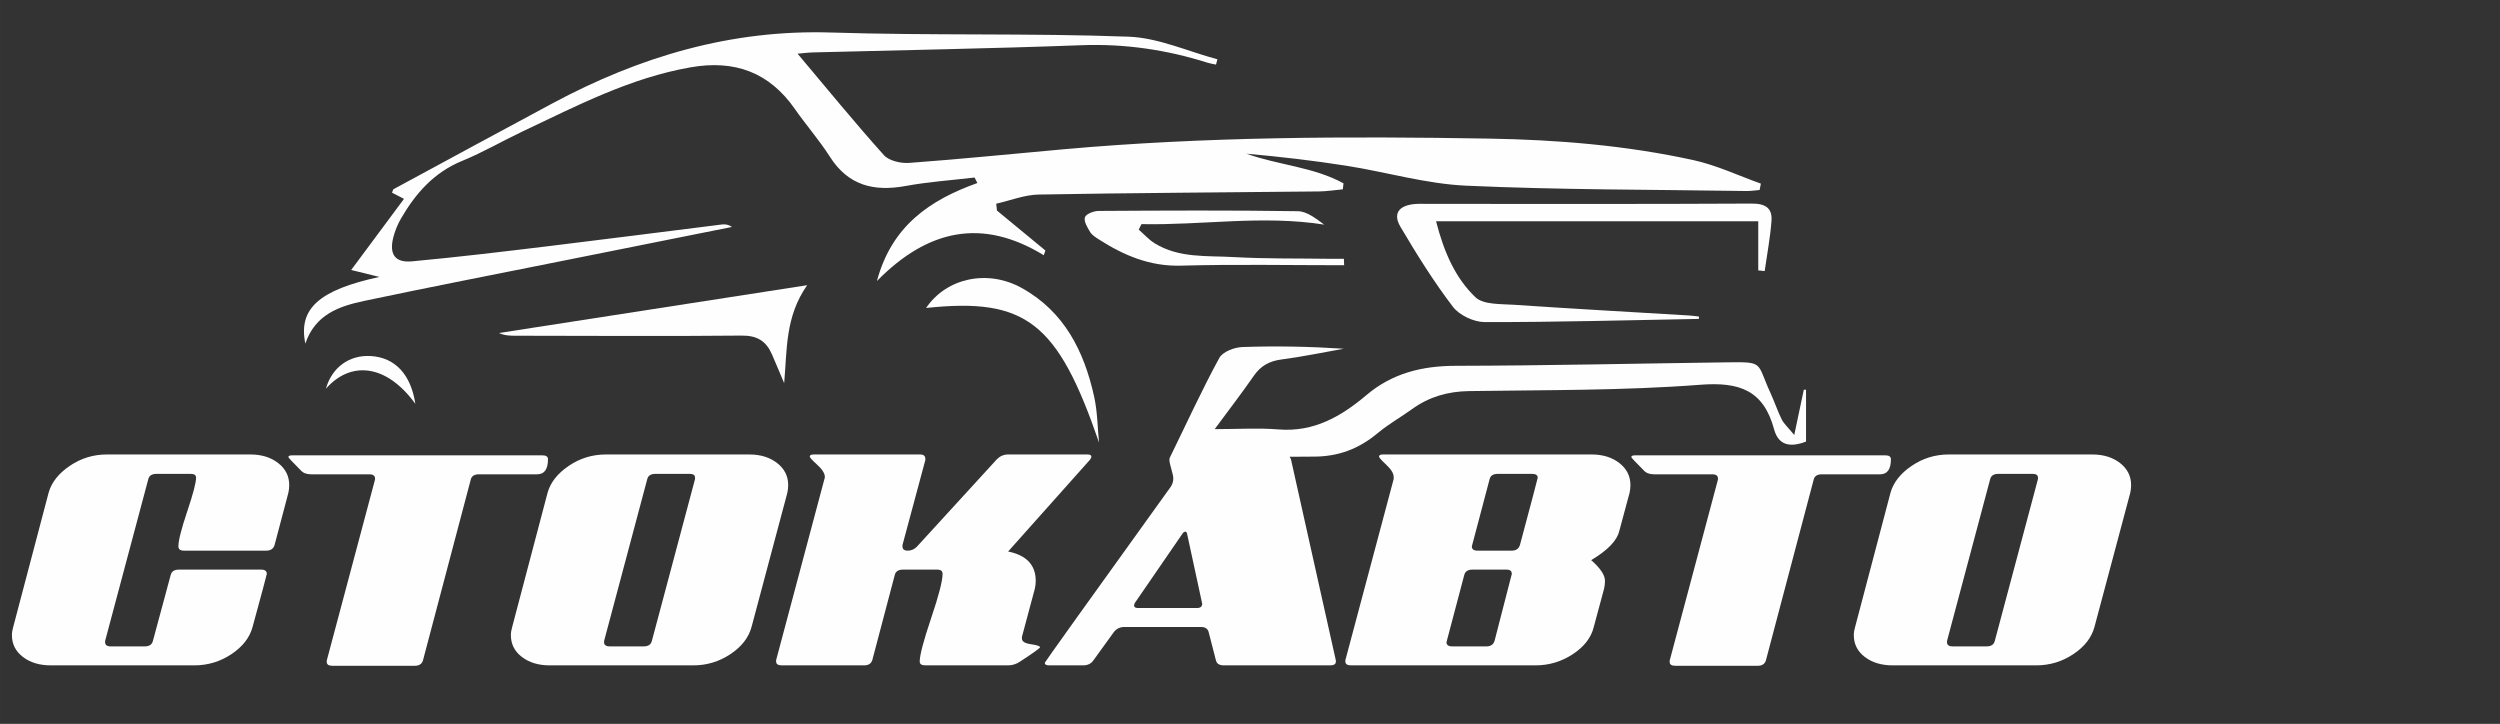
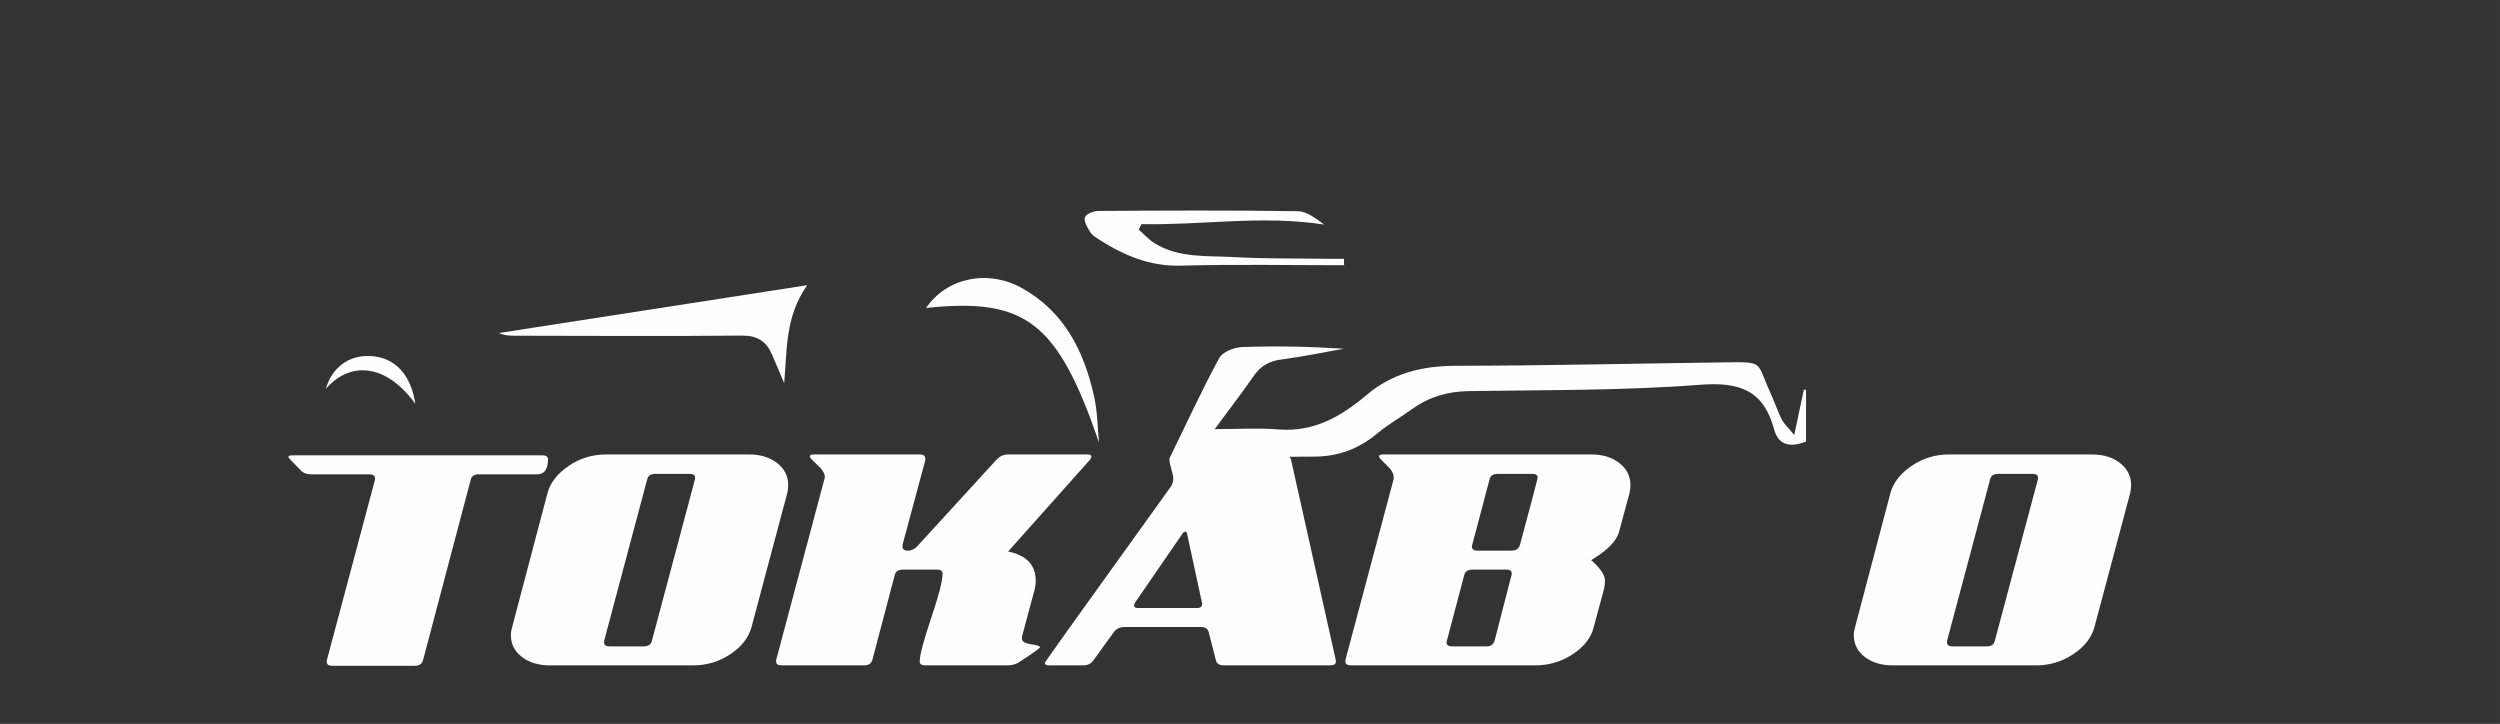
<svg xmlns="http://www.w3.org/2000/svg" xml:space="preserve" width="150.876mm" height="43.687mm" version="1.1" style="shape-rendering:geometricPrecision; text-rendering:geometricPrecision; image-rendering:optimizeQuality; fill-rule:evenodd; clip-rule:evenodd" viewBox="0 0 15087.58 4368.72">
  <rect x="0" y="0" width="15087.58" height="4368.72" fill="#333333" stroke="none" />
  <defs>
    <style type="text/css">
   
    .fil0 {fill:#FEFEFE;fill-rule:nonzero}
   
  </style>
  </defs>
  <g id="Слой_x0020_1">
    <g id="_3025187246848">
-       <path class="fil0" d="M1679.1 2794.83c-44.25,-34.68 -100.21,-52.05 -167.87,-52.05l-866.69 0c-81.58,0 -156.16,23.01 -223.83,68.97 -67.68,46 -110.21,100.19 -127.53,162.67l-213.43 809.43c-5.19,17.36 -7.8,33.83 -7.8,49.45 0,53.8 22.13,97.6 66.37,131.43 44.24,33.84 100.21,50.75 167.87,50.75l866.69 0c81.53,0 156.15,-22.53 223.83,-67.67 67.66,-45.1 110.17,-99.75 127.53,-163.96 57.26,-209.93 85.89,-316.64 85.89,-320.14 0,-17.31 -11.31,-26.02 -33.83,-26.02l-497.12 0c-27.78,0 -44.24,11.31 -49.45,33.83l-106.71 395.61c-5.2,22.57 -21.71,33.84 -49.44,33.84l-205.62 0c-22.57,0 -33.83,-8.62 -33.83,-25.94 0.28,-1.71 0.45,-4.28 0.45,-7.77l260.5 -975.93c5.2,-20.93 21.64,-31.43 49.33,-31.43l207.73 0c20.74,0 31.15,7.8 31.15,23.42 0,29.53 -17.82,97.2 -53.35,203.01 -35.59,105.86 -53.36,176.13 -53.36,210.82 0,17.36 11.27,26.02 33.84,26.02l497.1 0c26.03,0 42.5,-11.26 49.45,-33.82l83.29 -314.93c3.46,-15.63 5.21,-31.24 5.21,-46.85 0,-53.77 -22.12,-98.01 -66.37,-132.74z" />
      <path class="fil0" d="M3307.03 2771.4c0,-15.61 -11.3,-23.42 -33.84,-23.42l-1509.54 0c-15.62,0 -23.43,3.5 -23.43,10.42 0,3.49 25.14,30.38 75.48,80.68 13.86,15.62 34.69,23.43 62.47,23.43l351.35 0c22.54,0 33.84,8.69 33.84,26.01l0 5.22 -291.5 1093.11 0 7.82c0,15.61 11.26,23.42 33.83,23.42l497.12 0c26.02,0 42.49,-10.42 49.45,-31.24l288.89 -1093.11c5.21,-20.83 21.67,-31.23 49.45,-31.23l351.36 0c43.35,0 65.07,-30.34 65.07,-91.11z" />
      <path class="fil0" d="M3645.95 3867.29l260.3 -976c5.21,-20.89 21.64,-31.39 49.33,-31.39l207.81 0c20.74,0 31.15,7.8 31.15,23.42l0 7.81 -260.31 976c-5.2,22.56 -21.71,33.84 -49.44,33.84l-205.58 0c-22.57,0 -33.83,-8.62 -33.83,-25.9 0.36,-1.72 0.57,-4.31 0.57,-7.78zm-554.94 -83.44c-5.2,17.36 -7.81,33.83 -7.81,49.45 0,53.81 22.13,97.6 66.37,131.43 44.24,33.84 100.2,50.76 167.87,50.76l866.69 0c81.54,0 156.16,-22.54 223.83,-67.67 67.67,-45.1 110.17,-99.76 127.53,-163.97l216.02 -809.43c3.47,-15.63 5.21,-31.24 5.21,-46.86 0,-53.75 -22.12,-98 -66.37,-132.73 -44.25,-34.69 -100.2,-52.05 -167.87,-52.05l-866.69 0c-81.58,0 -156.16,23.01 -223.83,68.97 -67.67,45.99 -110.21,100.19 -127.53,162.67l-213.42 809.43z" />
      <path class="fil0" d="M6586.4 2755.79c0,-8.67 -7.81,-13.01 -23.43,-13.01l-478.89 0c-26.02,0 -48.59,9.55 -67.67,28.62l-476.29 520.54c-17.36,20.82 -38.18,31.23 -62.46,31.23 -20.82,0 -31.23,-8.66 -31.23,-26.03l0 -7.8 137.94 -512.73 0 -7.81c0,-17.32 -10.42,-26.02 -31.23,-26.02l-642.86 0c-15.62,0 -23.43,4.34 -23.43,13.01 0,5.2 15.17,21.71 45.55,49.45 30.33,27.78 45.54,52.05 45.54,72.88 0,5.2 -0.89,9.56 -2.59,13.01l-291.51 1093.12 0 7.81c0,15.61 11.27,23.42 33.84,23.42l497.1 0c26.04,0 42.51,-10.41 49.46,-31.23l135.34 -512.72c5.2,-22.53 21.67,-33.84 49.45,-33.84l208.22 0c20.82,0 31.23,8.7 31.23,26.02 0,41.65 -23.02,130.59 -68.97,266.78 -46,136.24 -68.98,223.43 -68.98,261.57 0,15.61 11.27,23.42 33.84,23.42l499.71 0c26.03,0 50.3,-7.81 72.88,-23.42 79.78,-52.06 119.73,-80.68 119.73,-85.88 0,-6.92 -18.24,-13.03 -54.67,-18.23 -36.44,-5.2 -54.65,-16.47 -54.65,-33.83l0 -10.42 78.08 -291.49c3.45,-15.62 5.2,-31.23 5.2,-46.85 0,-95.4 -55.54,-154.41 -166.57,-176.98l494.51 -554.37c5.2,-6.92 7.81,-13.02 7.81,-18.22z" />
      <path class="fil0" d="M6849.28 3638.1l286.3 -416.43c5.2,-8.66 11.25,-13.01 18.21,-13.01 5.2,0 8.67,4.35 10.42,13.01l91.08 421.63c0,17.37 -10.42,26.04 -31.22,26.04l-356.57 0c-15.62,0 -23.43,-5.21 -23.43,-15.63 0,-3.45 1.72,-8.66 5.21,-15.61zm-249.86 346.15l122.32 -169.17c15.63,-20.83 37.3,-31.24 65.06,-31.24l460.69 0c26.01,0 41.64,10.41 46.84,31.24l44.23 171.77c5.22,19.13 20.84,28.63 46.85,28.63l642.87 0c22.54,0 33.83,-7.81 33.83,-23.42l0 -5.21 -270.66 -1212.84c-1.75,-7.01 -4.9,-12.73 -9.21,-17.39 47.77,-0.66 95.55,-1.1 143.32,-0.93 151.37,0.55 275.27,-46.88 389.06,-141.91 64.87,-54.18 139.8,-96.16 208.67,-145.76 102.67,-73.93 215.23,-105.81 342.73,-107.75 465.37,-7.08 931.99,-2.54 1395.38,-38.2 238.17,-18.34 381.95,34.14 445.51,269.27 25.9,95.8 95.55,110.9 192.63,73.68l0 -161.2 0 -151.57c-4.46,-0.11 -8.92,-0.23 -13.38,-0.36 -17.06,80.7 -34.1,161.38 -57.75,273.26 -38.64,-47.1 -62.66,-67.88 -75.73,-94.11 -25.66,-51.49 -43.44,-106.84 -67.63,-159.12 -87.72,-189.54 -31.73,-188.28 -279.28,-184.97 -540.18,7.21 -1080.34,19.65 -1620.54,20.77 -202.36,0.41 -382.16,44.4 -537.94,176.11 -153.16,129.49 -317.85,225.12 -531.24,207.86 -122.14,-9.88 -245.75,-1.79 -385.43,-1.79 85.13,-115.34 163.37,-216.63 236.12,-321.73 41.89,-60.54 93.97,-89.16 166.94,-98.68 126.11,-16.43 250.93,-42.72 376.31,-64.88 -205.5,-13.21 -409.37,-17.34 -612.84,-10.17 -48.13,1.69 -118.23,28.64 -138.43,65.67 -104.88,192.35 -196.37,392.77 -299.14,602.54 0,0 0,0 0,0 -1.39,3.25 -2.1,7.04 -2.1,11.36 0,12.16 3.91,31.24 11.73,57.26 7.79,26.03 11.7,45.14 11.7,57.26 0,17.36 -5.21,33.83 -15.61,49.45 -506.68,704.47 -759.99,1058.44 -759.99,1061.89 0,10.41 8.67,15.61 26.03,15.61l205.61 0c27.74,0 48.55,-10.4 62.47,-31.23z" />
      <path class="fil0" d="M9172.82 3289.18c-6.92,22.69 -23.35,33.99 -49.25,33.99l-207.32 0c-22.44,0 -33.66,-8.62 -33.66,-25.86 0,-1.72 35.78,-137.01 107.35,-405.86 5.17,-21.02 21.59,-31.55 49.25,-31.55l207.27 0c22.46,0 33.68,7.8 33.68,23.42 0,3.51 -35.78,138.76 -107.32,405.86zm-152.95 577.95c-6.91,22.57 -23.34,33.84 -49.25,33.84l-207.28 0c-22.43,0 -33.66,-8.55 -33.66,-25.71 0,-1.71 35.54,-136.18 106.71,-403.41 5.16,-22.77 21.55,-34.16 49.21,-34.16l207.22 0c20.71,0 31.07,8.67 31.07,25.99 0,1.75 -34.68,136.24 -104.02,403.45zm752.17 -661.07l62.48 -231.64c3.44,-15.62 5.19,-31.24 5.19,-46.85 0,-53.77 -22.12,-98.01 -66.36,-132.74 -44.24,-34.68 -100.21,-52.05 -167.87,-52.05l-1259.71 0c-15.6,0 -23.41,4.34 -23.41,13.01 0,5.2 14.73,21.71 44.25,49.46 29.48,27.77 44.24,52.05 44.24,72.87l0 13.01 -291.5 1093.11 0 7.82c0,15.61 11.25,23.42 33.84,23.42l1113.94 0c81.53,0 156.56,-22.53 225.14,-67.67 68.52,-45.09 110.6,-99.75 126.22,-163.96l62.46 -231.64c3.46,-15.62 5.21,-31.23 5.21,-46.84 0,-34.7 -27.77,-76.34 -83.29,-124.94 98.9,-58.97 155.27,-117.12 169.17,-174.37z" />
-       <path class="fil0" d="M11411.7 2771.4c0,-15.61 -11.31,-23.42 -33.84,-23.42l-1509.55 0c-15.61,0 -23.42,3.5 -23.42,10.42 0,3.49 25.14,30.38 75.48,80.68 13.86,15.62 34.68,23.43 62.46,23.43l351.35 0c22.54,0 33.85,8.69 33.85,26.01l0 5.22 -291.5 1093.11 0 7.82c0,15.61 11.27,23.42 33.83,23.42l497.11 0c26.03,0 42.5,-10.42 49.45,-31.24l288.9 -1093.11c5.2,-20.83 21.68,-31.23 49.45,-31.23l351.37 0c43.35,0 65.06,-30.34 65.06,-91.11z" />
      <path class="fil0" d="M12299.21 2891.13l-260.3 976c-5.21,22.57 -21.71,33.84 -49.45,33.84l-205.57 0c-22.57,0 -33.84,-8.62 -33.84,-25.9 0.36,-1.71 0.57,-4.32 0.57,-7.77l260.31 -976c5.21,-20.9 21.63,-31.4 49.33,-31.4l207.81 0c20.73,0 31.14,7.8 31.14,23.42l0 7.81zm495.82 -96.3c-44.25,-34.68 -100.21,-52.05 -167.88,-52.05l-866.69 0c-81.58,0 -156.16,23.01 -223.83,68.97 -67.67,45.98 -110.2,100.19 -127.53,162.67l-213.42 809.43c-5.2,17.36 -7.81,33.83 -7.81,49.45 0,53.8 22.13,97.6 66.37,131.44 44.25,33.83 100.21,50.74 167.88,50.74l866.68 0c81.54,0 156.16,-22.53 223.83,-67.67 67.67,-45.09 110.17,-99.75 127.53,-163.96l216.03 -809.43c3.45,-15.62 5.2,-31.24 5.2,-46.85 0,-53.77 -22.12,-98.01 -66.36,-132.74z" />
-       <path class="fil0" d="M2197.87 1815.97c391.45,-82.59 784.22,-158.92 1176.5,-237.58 347.57,-69.69 695.2,-139.17 1042.8,-208.74 -21.51,-15.17 -41.55,-17.27 -61.03,-14.85 -350.06,43.59 -699.89,89.03 -1050.1,131.33 -272.69,32.94 -545.5,65.74 -818.96,91.08 -104.14,9.66 -139.7,-43.12 -113.13,-146.08 10.03,-38.88 25.94,-77.54 46.07,-112.29 88.31,-152.45 199.54,-278.6 369.6,-348.11 125.24,-51.2 243.08,-120.23 365.68,-178.25 327.69,-155.08 649.92,-323.02 1013.47,-386.42 264.92,-46.2 473.88,29.83 628.86,252.37 67.83,97.4 147.01,187.26 210.58,287.18 110.98,174.47 265.8,211.92 457.86,176.68 137.03,-25.14 276.94,-34.55 415.56,-50.97 5.62,11.06 11.23,22.13 16.85,33.19 -284.71,101.98 -516.48,256.74 -606.24,591.32 308.45,-313.21 636.26,-381.96 1006.83,-155.67 3.35,-9.41 6.69,-18.83 10.04,-28.24 -97.51,-80.42 -195.03,-160.85 -292.54,-241.27 -1.45,-13.79 -2.89,-27.58 -4.33,-41.36 85.54,-19.26 170.8,-53.74 256.66,-55.27 563.73,-10.04 1127.58,-12.69 1691.37,-18.75 47.95,-0.51 95.82,-8.36 143.72,-12.81 1.35,-12.06 2.68,-24.13 4.02,-36.19 -181.67,-99.37 -393.13,-109.68 -586.13,-178.82 203.19,18.16 405.2,41.48 605.9,73.16 240.6,37.98 478.9,108.99 720.26,119.89 563.04,25.42 1127.32,23.52 1691.09,32.18 26.69,0.42 53.46,-3.92 80.19,-6.06 2.51,-12.86 5.01,-25.73 7.52,-38.6 -135.65,-48.25 -268.04,-111.42 -407.57,-141.92 -405.59,-88.68 -817.74,-122.67 -1233.22,-129.72 -856.19,-14.53 -1711.66,-12.04 -2565.42,64.24 -311.03,27.79 -621.75,59.47 -933.12,82.42 -50.79,3.74 -122.38,-12.45 -153.48,-47.12 -178.15,-198.64 -346.96,-405.64 -520.61,-611.79 22.66,-1.98 58.27,-6.98 93.98,-7.92 539.8,-14.14 1079.79,-23.24 1619.37,-43.42 261.82,-9.79 513.65,27.33 761.51,105.78 16.32,5.17 33.55,7.49 50.35,11.14 2.8,-10.68 5.61,-21.36 8.43,-32.04 -178.61,-47.57 -355.94,-129.73 -536.06,-136.37 -597.18,-22.01 -1195.71,-5.99 -1793.06,-25.08 -606.13,-19.36 -1158.9,145.85 -1684.93,428.06 -319.65,171.5 -638.57,344.34 -957.56,517.08 -4.39,2.38 -5.25,11.3 -9.56,21.35 24.89,12.86 49.87,25.76 72.2,37.29 -105.27,141.72 -206.66,278.24 -318.81,429.22 75.13,18.51 122,30.05 170.26,41.94 -362.63,78.66 -490.61,190.59 -446.9,402.59 59.38,-176.3 204.58,-225.99 355.23,-257.78z" />
-       <path class="fil0" d="M8615.03 1230.41c-27.16,0 -54.53,-1.43 -81.43,1.38 -92.29,9.64 -128.22,58.37 -81.99,136.73 97.86,165.91 200.39,330.34 316.99,483.19 39.04,51.2 126.57,92.12 191.99,92.2 430.64,0.52 861.29,-11.4 1291.93,-19.26 0.26,-4.8 0.52,-9.59 0.77,-14.39 -19.85,-2.15 -39.65,-5.11 -59.56,-6.31 -352.29,-21.24 -704.72,-40.63 -1056.82,-64.6 -79.98,-5.45 -184.88,0.47 -233.13,-45.87 -118.63,-113.9 -187.83,-266.22 -237.14,-457.97l1944.48 0 0 296.48c12.93,1.32 25.85,2.62 38.78,3.94 14.23,-100.53 33.39,-200.69 41.1,-301.72 6.06,-79.61 -37.32,-106 -120.3,-105.56 -651.88,3.53 -1303.78,1.8 -1955.67,1.76z" />
      <path class="fil0" d="M4477.05 2025.31c93.3,-0.92 147.19,34.13 181.69,113.28 25.16,57.71 49.18,115.92 73.72,173.89 18.04,-200.87 4.95,-400.25 138.75,-591.28 -638.45,99.03 -1249.12,193.76 -1859.8,288.49 35.07,16.49 68.6,16.46 102.12,16.49 454.51,0.45 909.06,3.61 1363.52,-0.87z" />
      <path class="fil0" d="M7126.95 1603.22c328.12,-9.03 656.65,-2.52 985,-2.52 -0.49,-12.95 -0.98,-25.91 -1.47,-38.88 -32.06,0 -64.1,0.39 -96.15,-0.06 -190.14,-2.71 -380.61,0.46 -570.28,-10.34 -160.91,-9.17 -328.84,7.46 -475.54,-83.06 -35.56,-21.94 -64.36,-54.82 -96.27,-82.67 5.52,-11.02 11.04,-22.04 16.55,-33.04 365.74,7.58 731.41,-55.56 1102.84,2.89 -49.41,-36.12 -103.98,-80.12 -159.19,-80.95 -400.59,-5.97 -801.33,-4.02 -1202,-1.61 -29.14,0.18 -75.42,17.56 -82.68,37.99 -8.3,23.34 14.38,61.32 30.82,88.59 11.55,19.12 33.84,33.07 53.65,45.7 150.79,96.26 307.21,163.13 494.72,157.96z" />
      <path class="fil0" d="M6603.18 2393.67c-60.43,-273.81 -179.89,-513.08 -436.98,-655.62 -207.11,-114.85 -455.21,-60.13 -577.2,120.6 603.18,-64.16 794.5,87.24 1043.71,812.25 -9.29,-92.53 -9.63,-187.04 -29.53,-277.23z" />
      <path class="fil0" d="M1966.71 2346.14c147.12,-167.74 362.69,-152.67 539.9,91 -27.3,-179.29 -123.45,-278.38 -265.94,-288.17 -131.4,-9.02 -237.13,67.06 -273.96,197.17z" />
    </g>
  </g>
</svg>